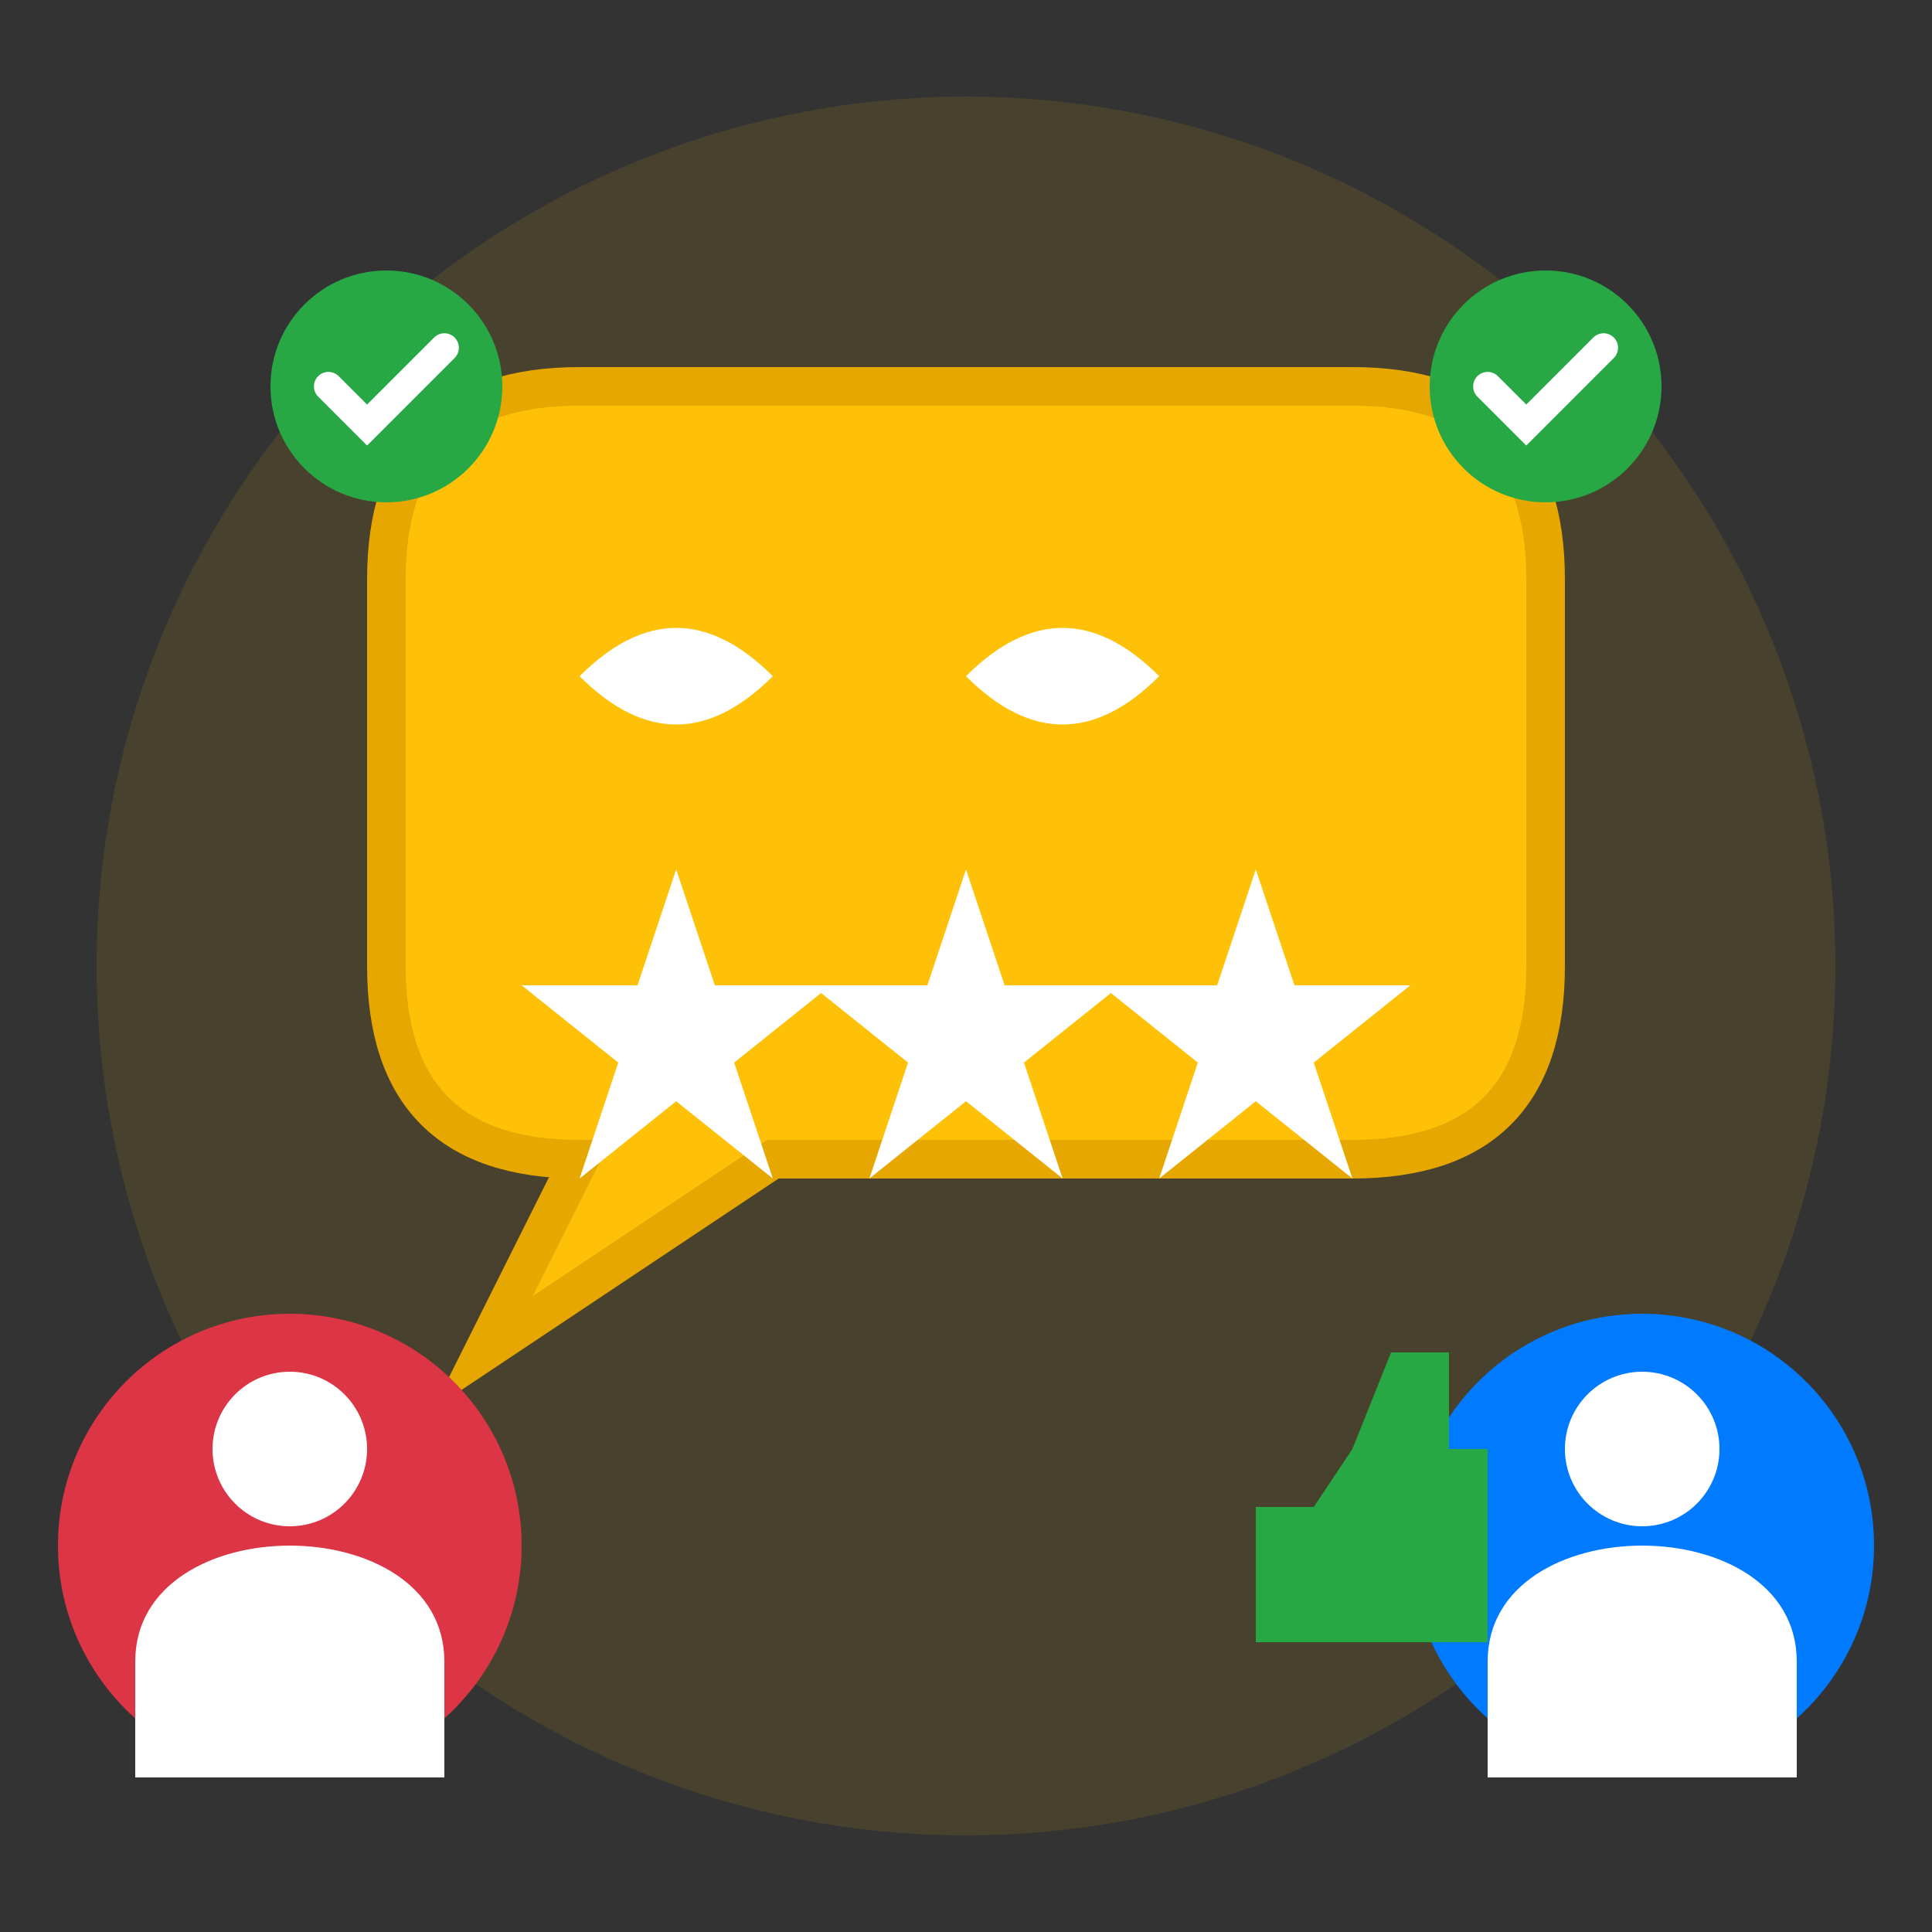
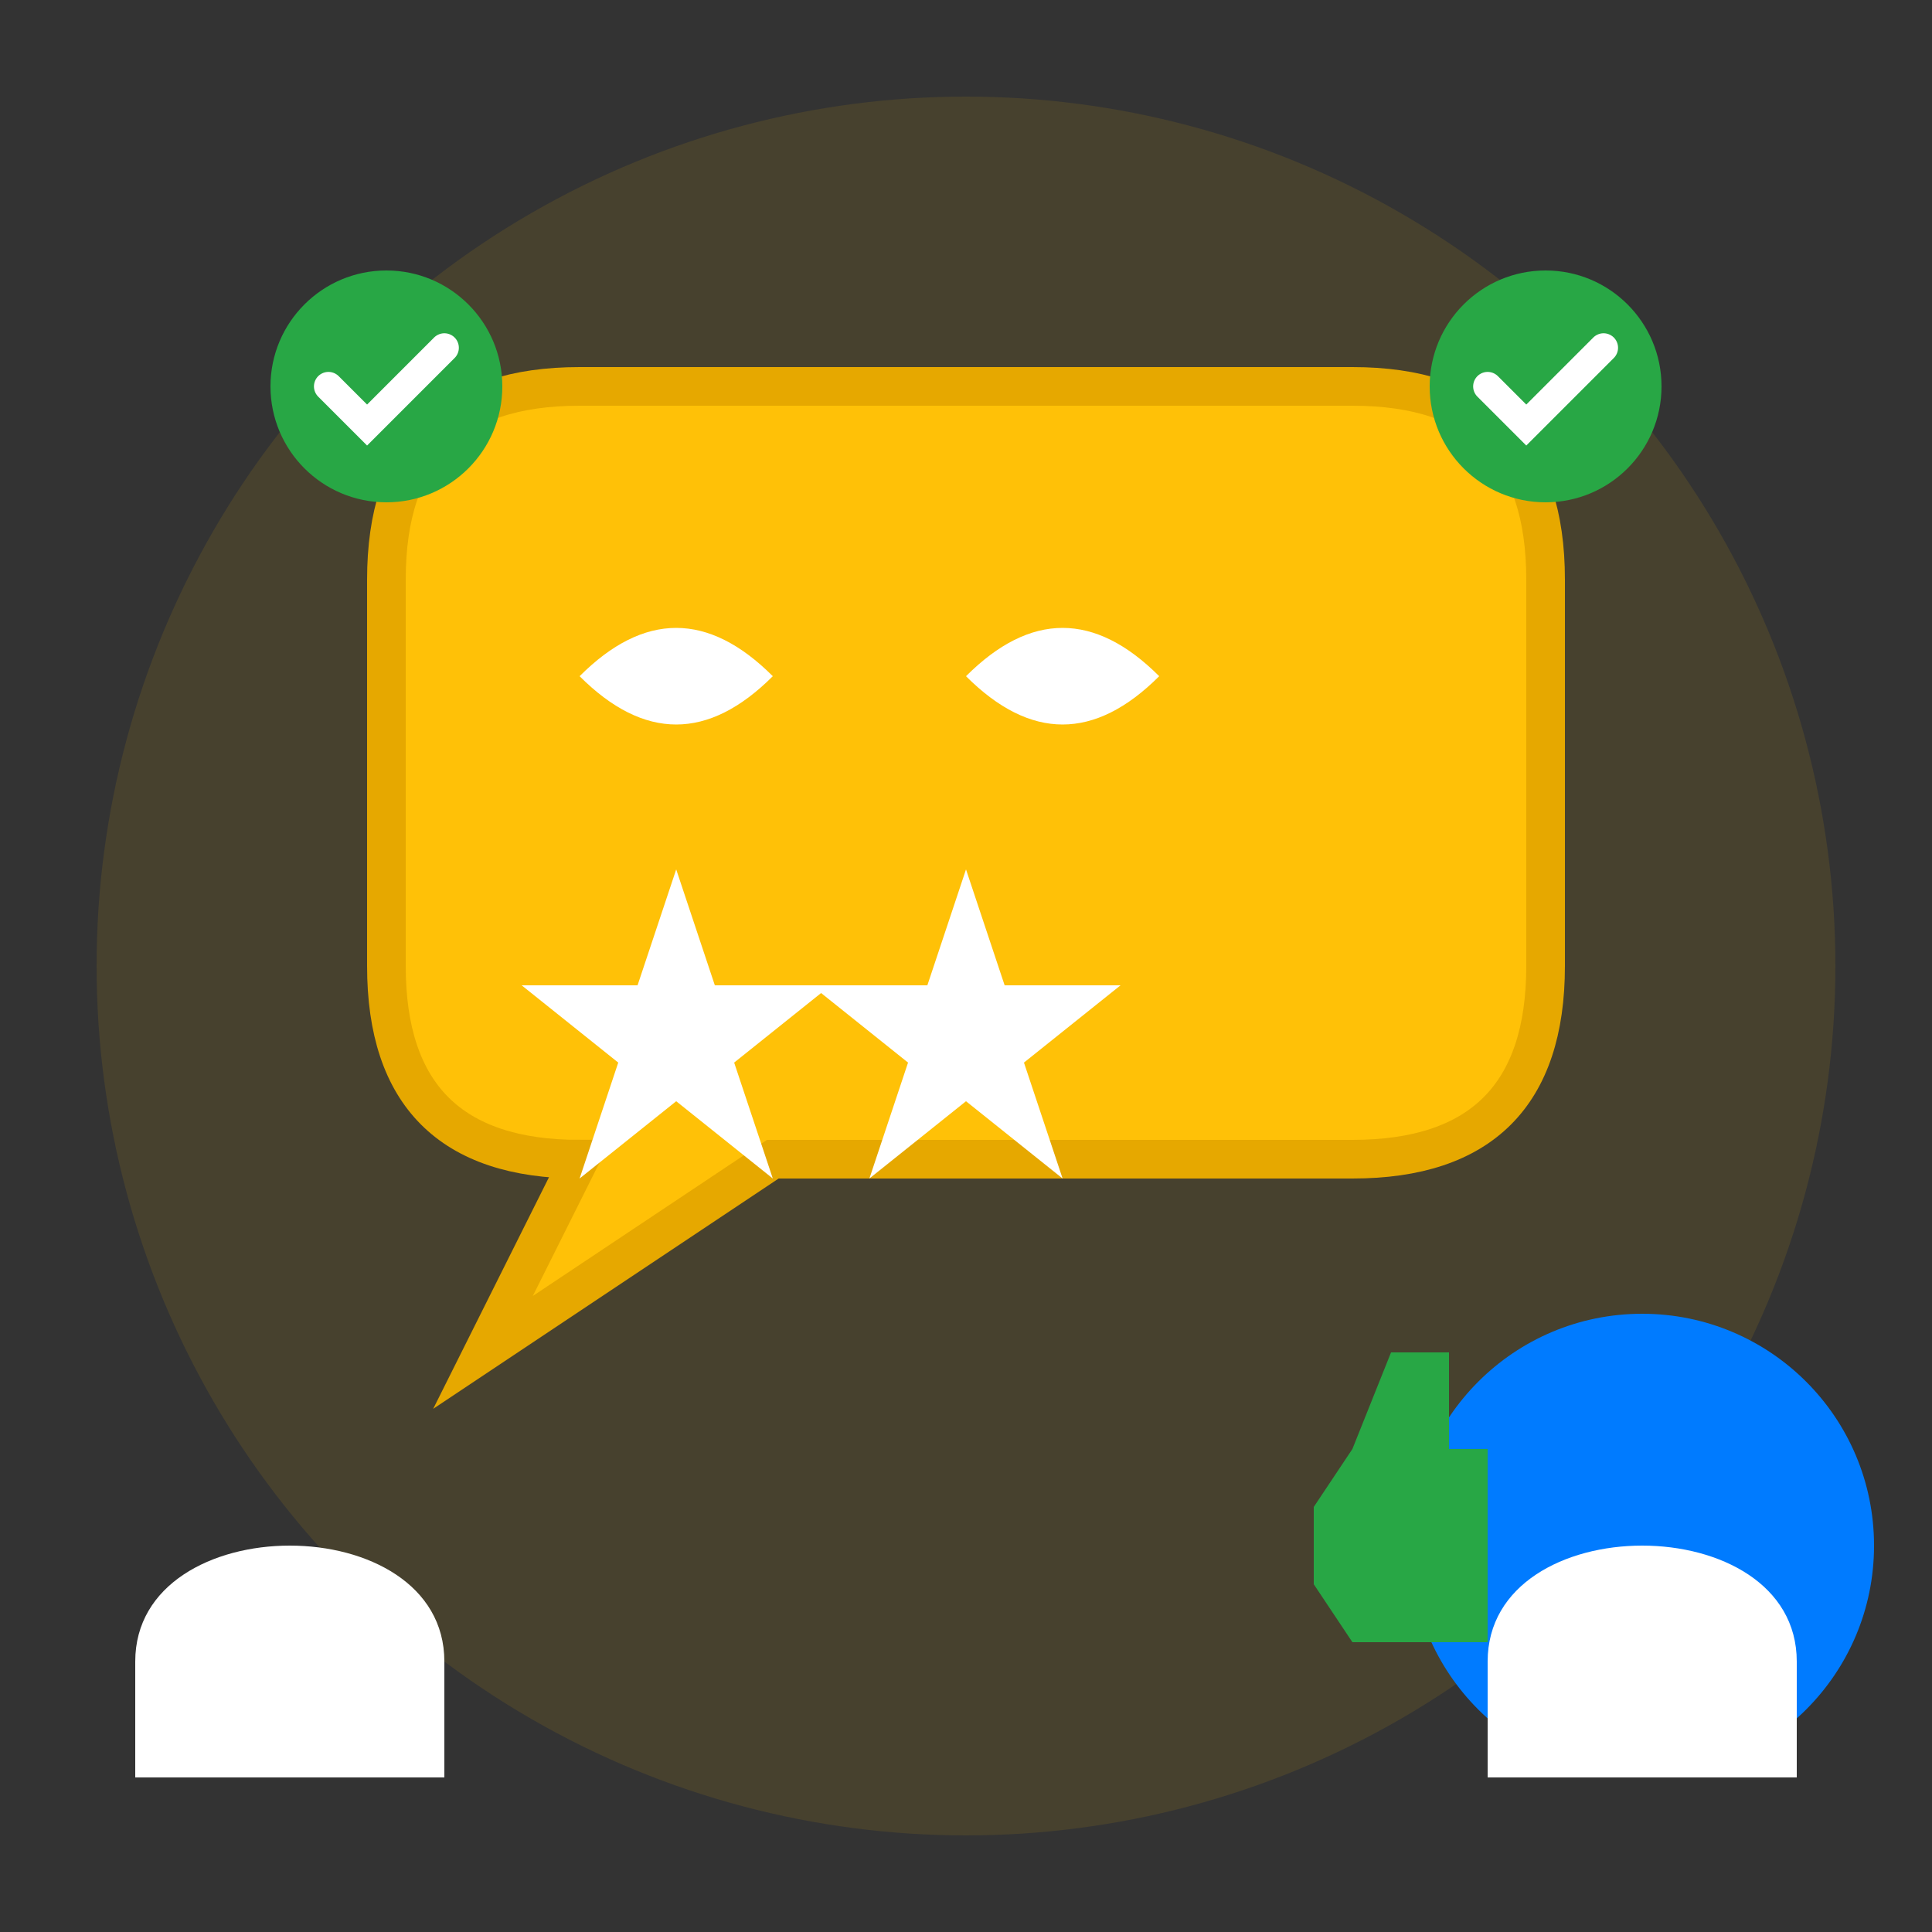
<svg xmlns="http://www.w3.org/2000/svg" width="100" height="100" viewBox="0 0 100 100" fill="none">
  <rect x="0" y="0" width="100" height="100" fill="#333333" stroke="none" />
  <circle cx="50" cy="50" r="45" fill="#ffc107" opacity="0.1" />
  <path d="M20 30 Q20 20 30 20 L70 20 Q80 20 80 30 L80 50 Q80 60 70 60 L40 60 L25 70 L30 60 Q20 60 20 50 Z" fill="#ffc107" stroke="#e6a800" stroke-width="2" />
  <path d="M30 35 Q35 30 40 35 Q35 40 30 35" fill="white" />
  <path d="M50 35 Q55 30 60 35 Q55 40 50 35" fill="white" />
  <g fill="#ffffff">
    <polygon points="35,45 37,51 43,51 38,55 40,61 35,57 30,61 32,55 27,51 33,51" />
    <polygon points="50,45 52,51 58,51 53,55 55,61 50,57 45,61 47,55 42,51 48,51" />
-     <polygon points="65,45 67,51 73,51 68,55 70,61 65,57 60,61 62,55 57,51 63,51" />
  </g>
  <circle cx="20" cy="20" r="6" fill="#28a745" />
  <path d="M17 20 L19 22 L23 18" fill="none" stroke="white" stroke-width="1.5" stroke-linecap="round" />
  <circle cx="80" cy="20" r="6" fill="#28a745" />
  <path d="M77 20 L79 22 L83 18" fill="none" stroke="white" stroke-width="1.5" stroke-linecap="round" />
  <circle cx="85" cy="80" r="12" fill="#007bff" />
-   <circle cx="85" cy="75" r="4" fill="white" />
  <path d="M85 80c-4 0-8 2-8 6v6h16v-6c0-4-4-6-8-6z" fill="white" />
-   <circle cx="15" cy="80" r="12" fill="#dc3545" />
-   <circle cx="15" cy="75" r="4" fill="white" />
  <path d="M15 80c-4 0-8 2-8 6v6h16v-6c0-4-4-6-8-6z" fill="white" />
  <path d="M70 75 L72 70 L75 70 L75 75 L77 75 L77 85 L70 85 L68 82 L68 78 Z" fill="#28a745" />
-   <rect x="65" y="78" width="5" height="7" fill="#28a745" />
</svg>